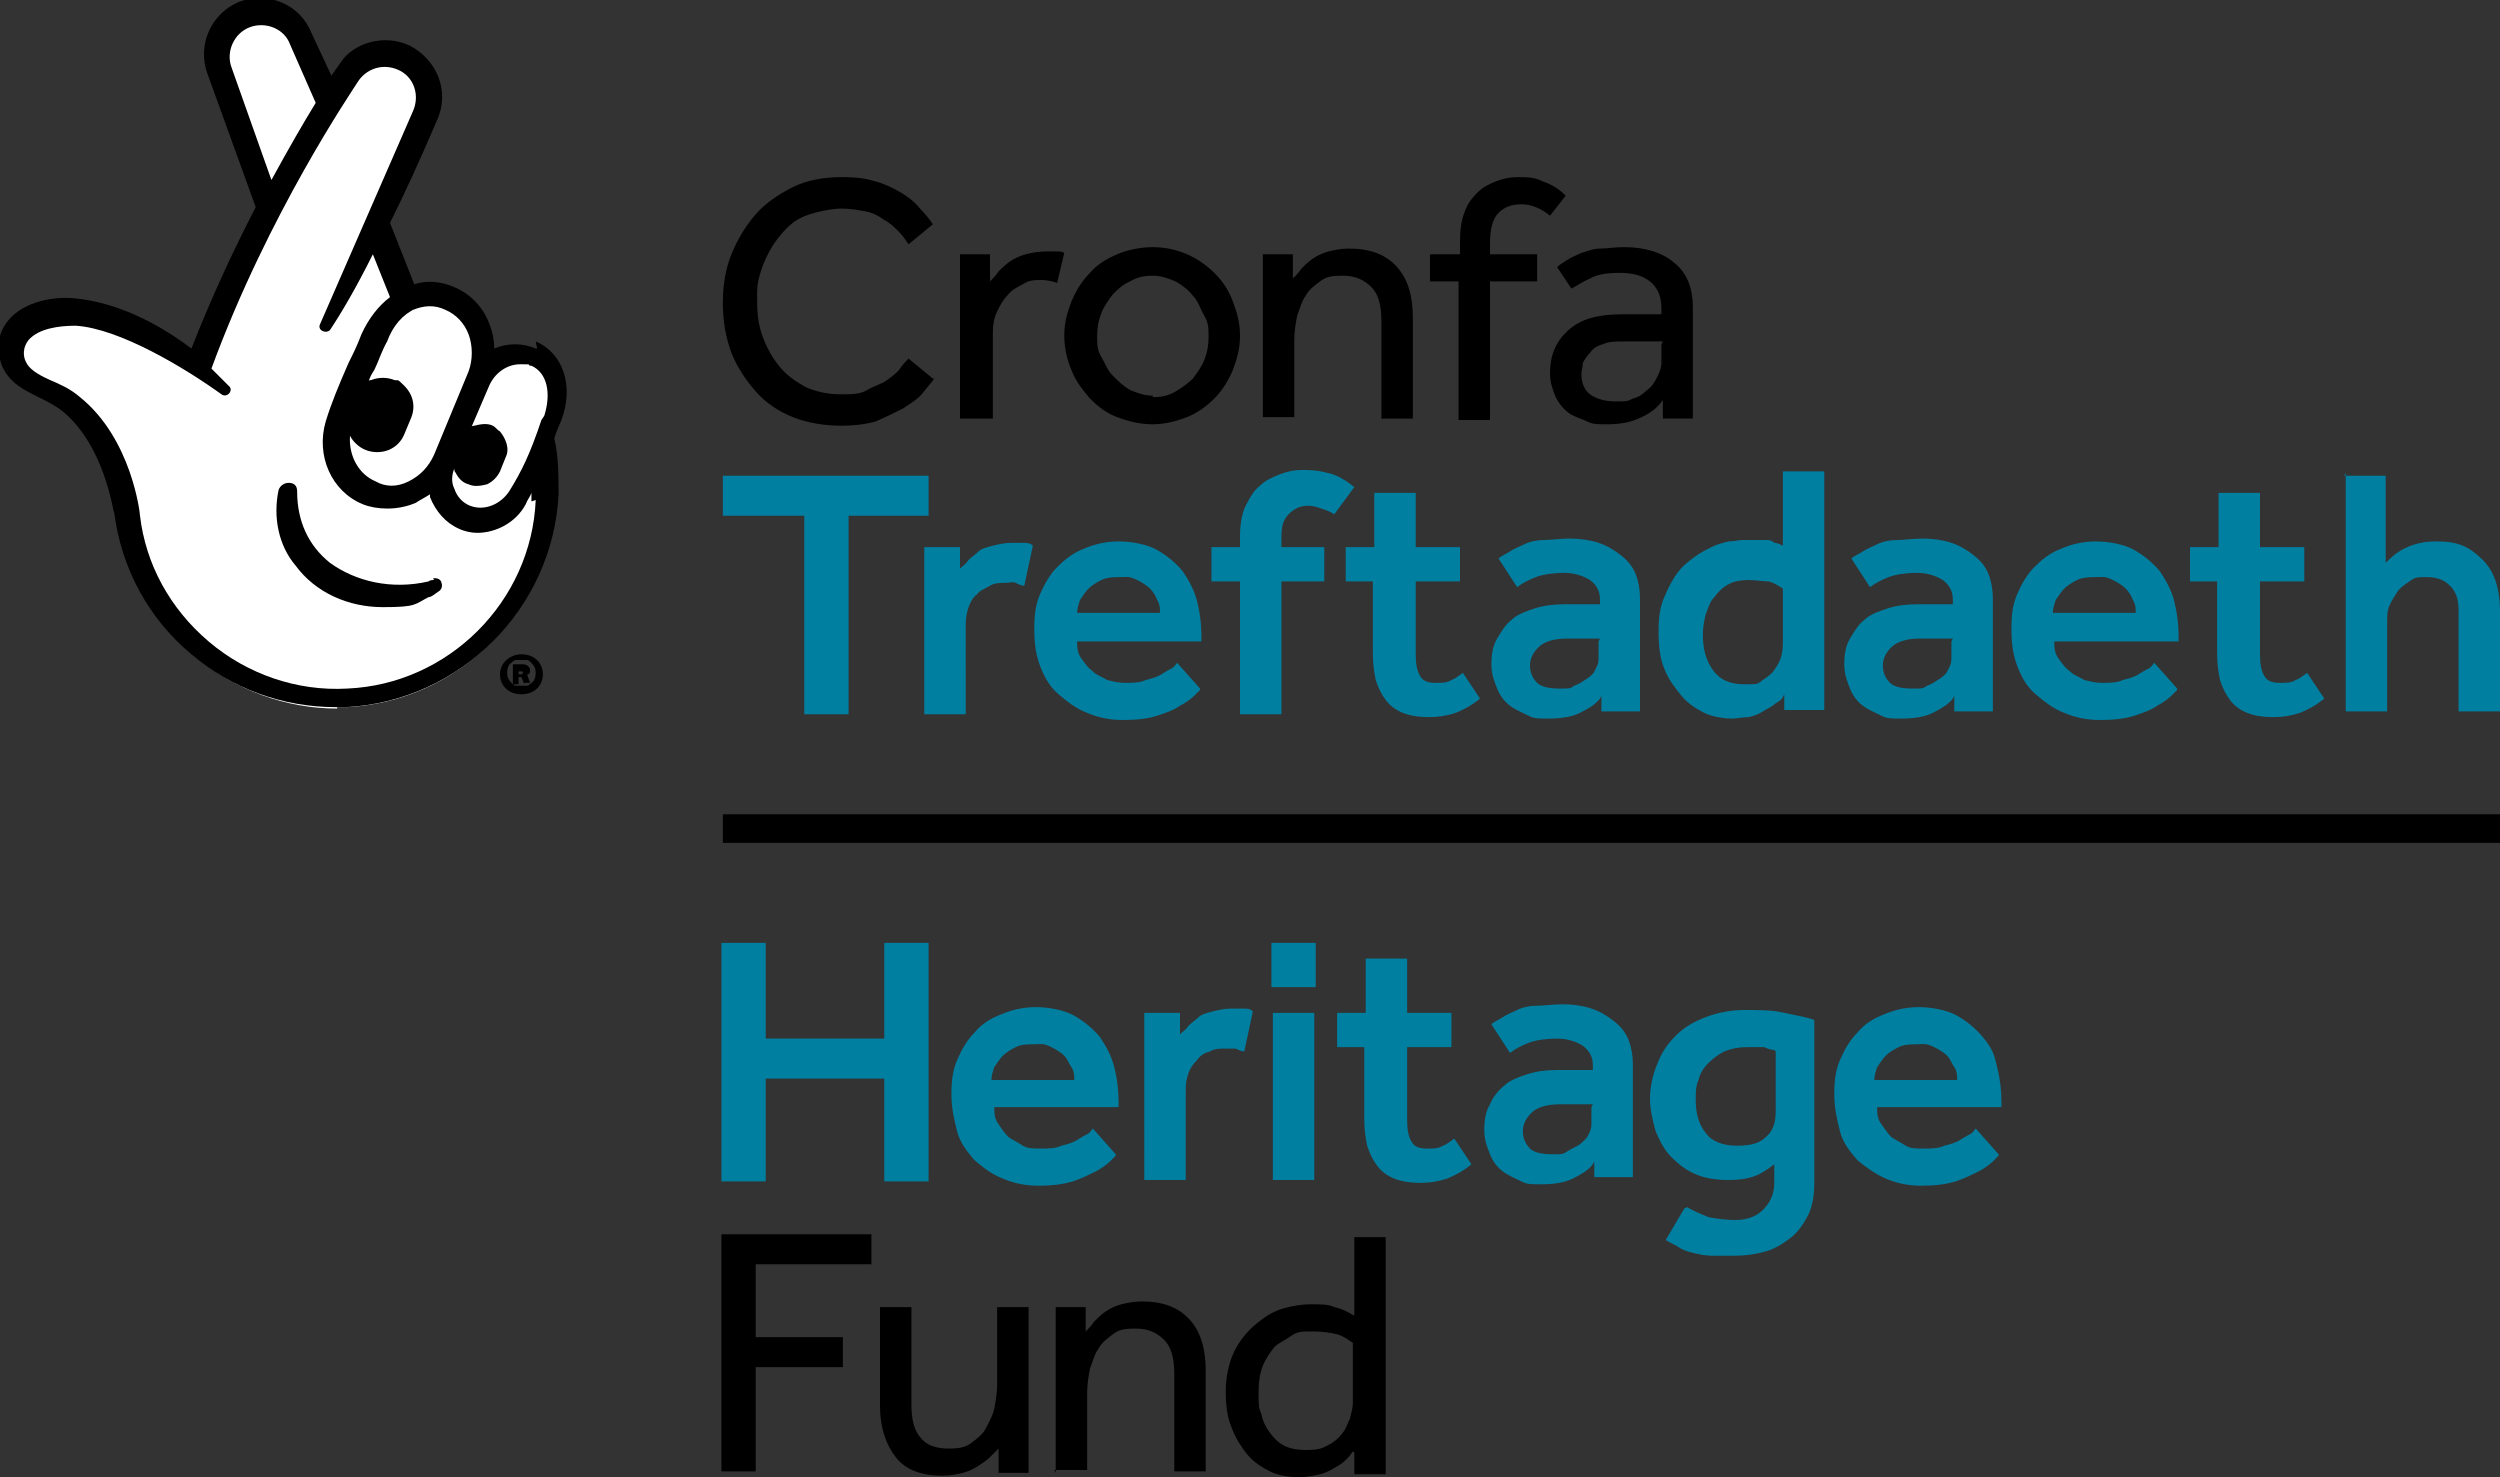
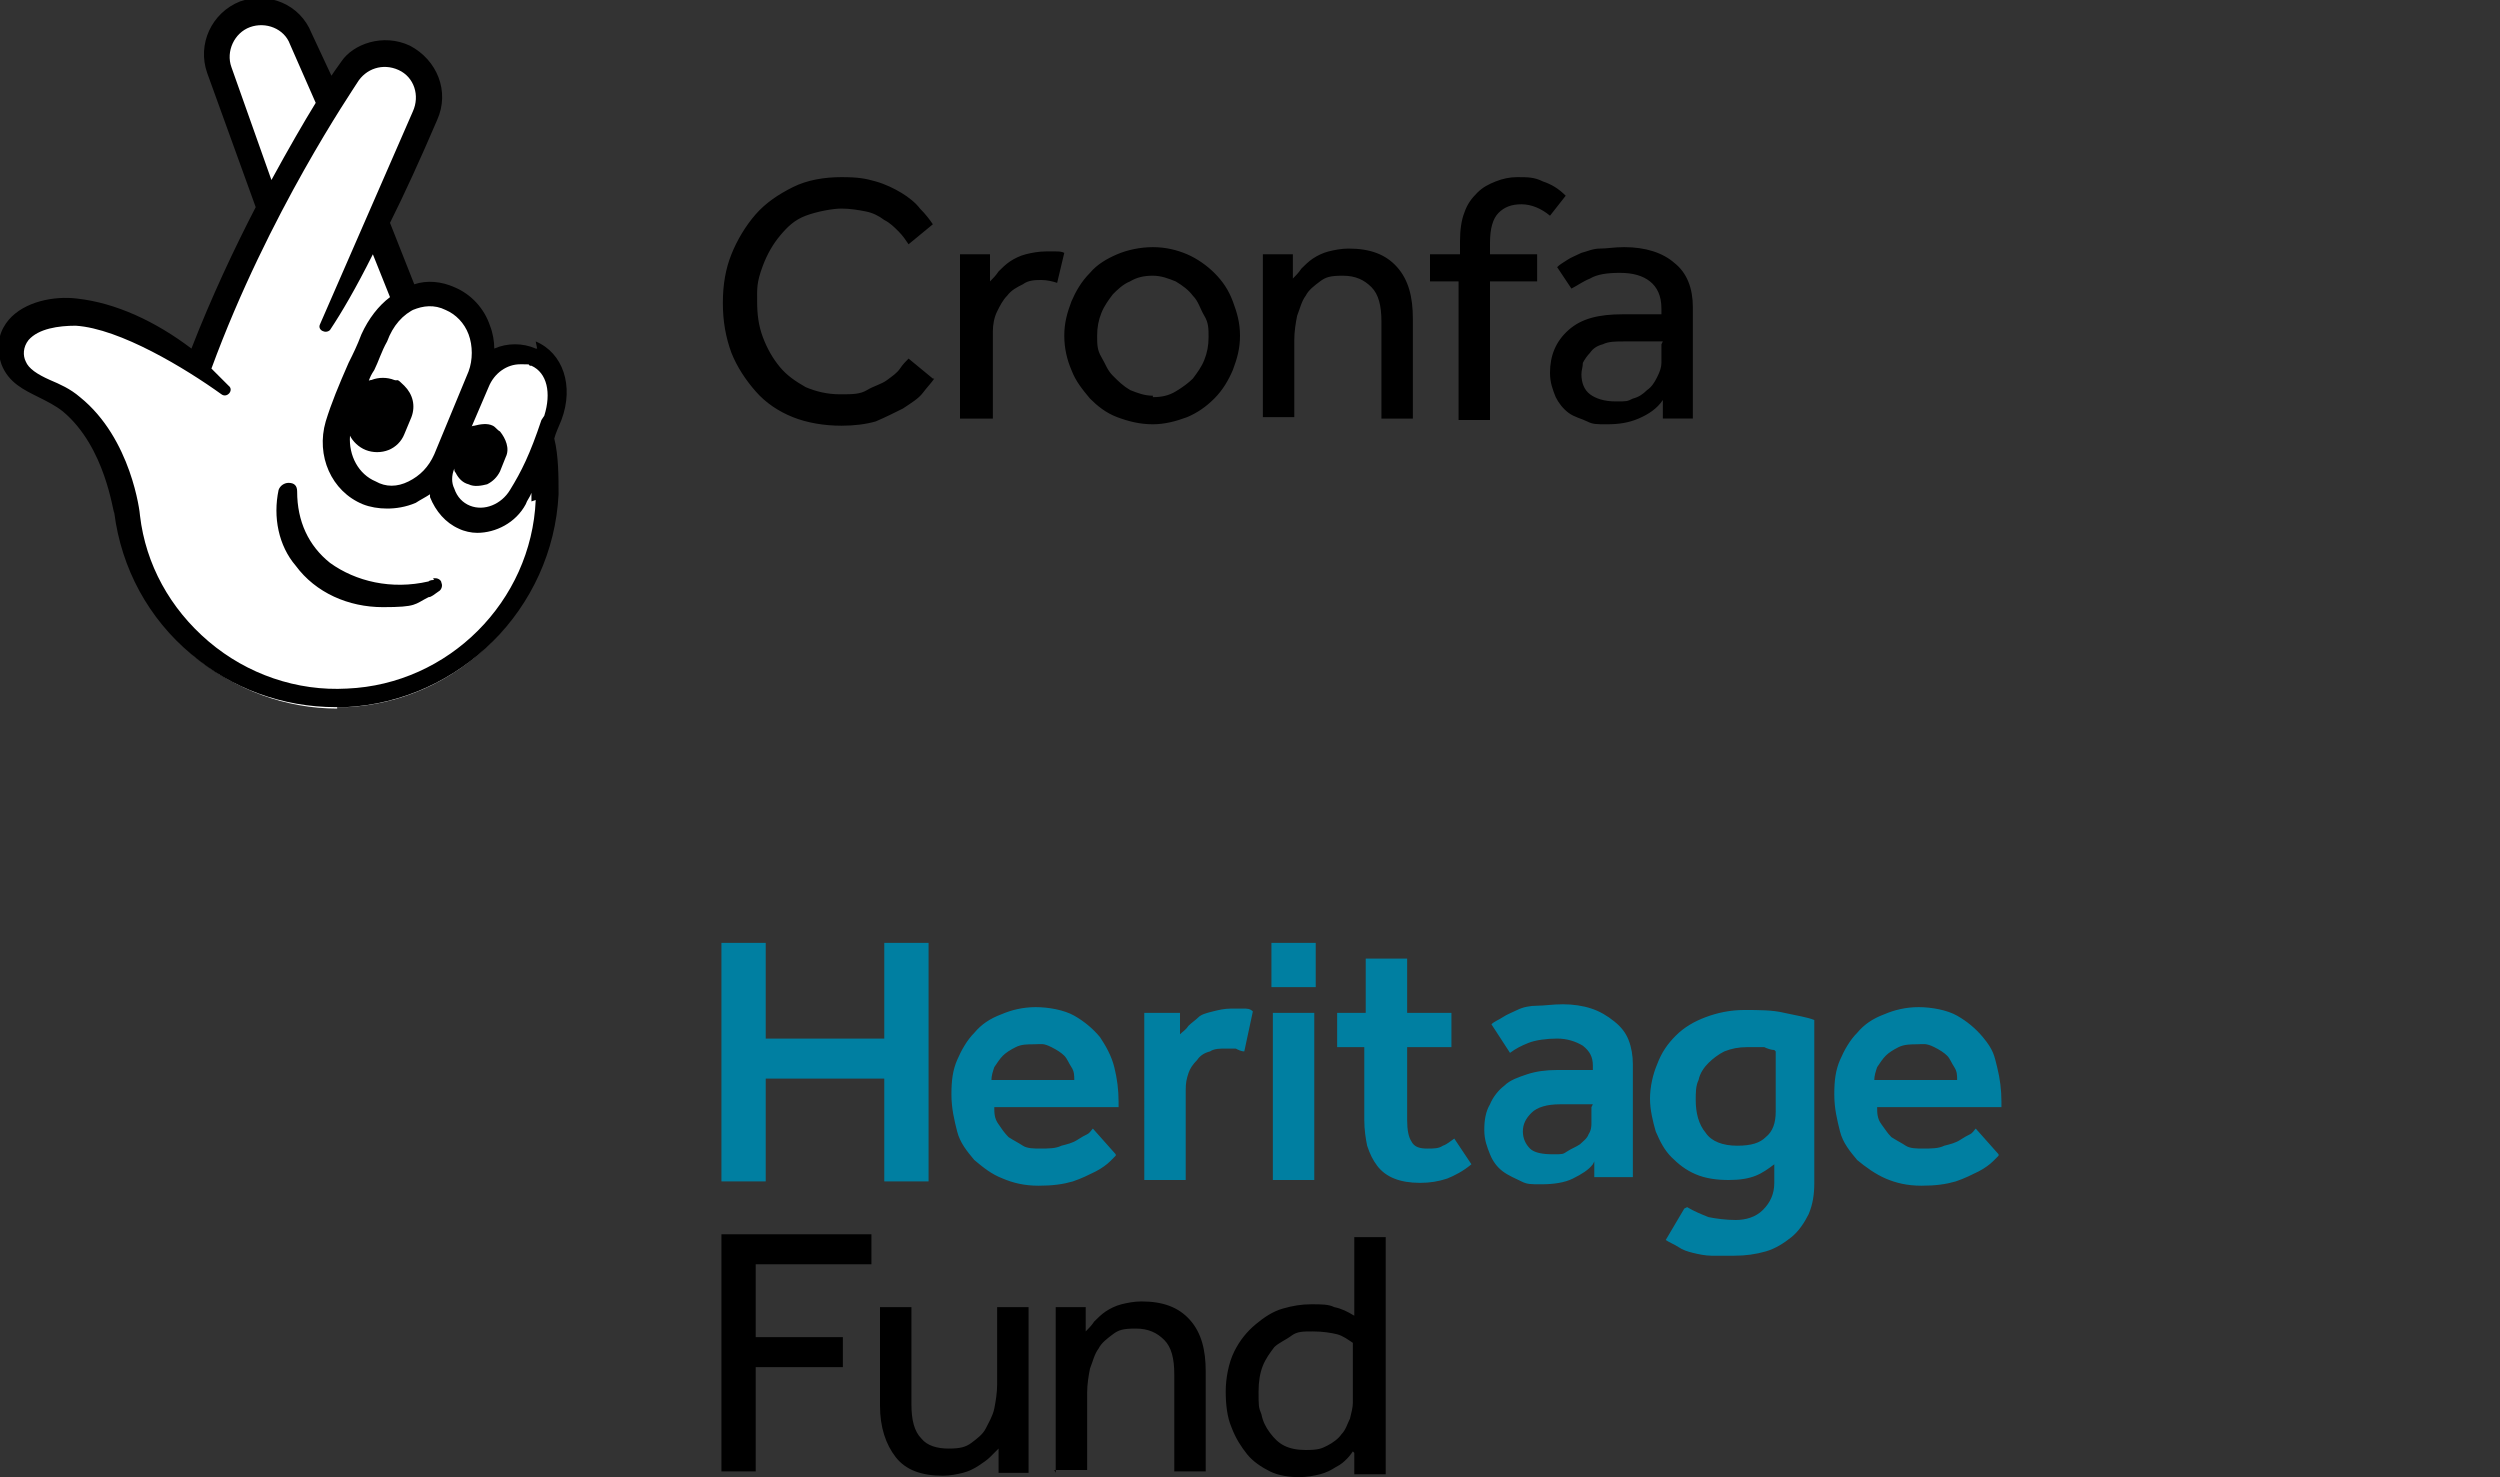
<svg xmlns="http://www.w3.org/2000/svg" id="Welsh_Landscape_Full_Colour" viewBox="0 0 175 103.4">
  <rect x="0" y="0" width="175" height="103.4" fill="#333333" stroke="none" />
  <defs>
    <style>.st1{fill:#007fa1}</style>
  </defs>
-   <path d="M36.5 45c-1.3 0-2.2.9-2.2 2.2s1 2.2 2.2 2.2 2.2-.9 2.2-2.2-1-2.2-2.2-2.2" style="fill:none" />
-   <path d="M36.5 46.2h.4c.1 0 .2.1.3.2.2.2.3.4.3.7s-.1.6-.3.7c0 0-.2.2-.3.2h-.8c-.1 0-.2-.1-.3-.2-.2-.2-.3-.4-.3-.7s.1-.6.3-.7c0 0 .2-.2.3-.2zm0-.4c-.8 0-1.5.6-1.5 1.4s.6 1.4 1.5 1.4S38 48 38 47.2s-.6-1.4-1.5-1.4m.2 2.1-.2-.5h-.2v.5h-.4v-1.4h.7c.3 0 .5.2.5.4s0 .3-.2.3l.2.6h-.4Zm-.4-1v.3h.2s.1 0 .1-.1 0-.1-.1-.1h-.2Z" />
  <path d="M23.6 49.6c-3.6 0-7.1-1.3-9.9-3.6-2.9-2.5-4.8-5.9-5.2-9.7 0-.2-.6-4.9-3.7-7.4-.6-.5-1.2-.8-1.8-1.1-1-.5-1.9-.9-2.4-2-.4-1.4 0-2.3.5-2.8 1.1-1.3 3-1.4 3.8-1.4h.7c2.4.2 5.2 1.5 7.7 3.4l.4.3.2-.5c1.2-3.2 2.7-6.5 4.4-9.9v-.2L15 5.1c-.6-1.8.3-3.8 2.1-4.5.4-.2.8-.2 1.3-.2 1.4 0 2.7.9 3.2 2.2l1.7 3.7.4-.7s.4-.6.6-1c.6-.8 1.7-1.4 2.8-1.4s1.1.1 1.5.4c1.7.8 2.4 2.8 1.7 4.6q-1.65 4.05-3.3 7.2v.2l1.8 4.9h.4c.3-.2.7-.2 1.1-.2q.75 0 1.5.3c1 .5 1.8 1.3 2.2 2.4q.3.75.3 1.5v.6l.6-.3c.4-.2.9-.3 1.3-.3s.8 0 1.2.2h.1c1.7.8 2.3 2.8 1.5 5-.2.4-.3.9-.5 1.3v.2c.2 1.2.3 2.7.3 3.8-.4 7.8-6.7 14.1-14.5 14.5h-.7Z" style="fill:#fff" />
  <path d="M30.4 40.6c-.1 0-.3 0-.4.1-2.6.6-5.1 0-6.9-1.3-1.5-1.2-2.3-2.9-2.3-5q0-.6-.6-.6c-.3 0-.6.2-.7.5-.4 1.9 0 3.9 1.2 5.3 1.4 1.9 3.7 2.9 6.1 2.9s2.2-.2 3.2-.7c.2 0 .4-.2.7-.4.2-.1.3-.4.2-.6 0-.2-.3-.4-.6-.3Zm7.2-16.2h-.1c-.9-.4-2-.4-2.9 0 0-.5-.1-1.1-.3-1.6-.4-1.2-1.3-2.2-2.5-2.7-.9-.4-1.9-.5-2.8-.2l-1.7-4.3q1.5-3 3.3-7.2c.9-2 0-4.2-1.9-5.2-1.9-.9-4-.1-4.8 1.1-.3.4-.7 1-.7 1l-1.4-3c-.8-2-3-2.9-5-2.2-2 .8-3 3-2.3 5l3.4 9.4c-1.5 2.9-3.1 6.3-4.5 9.9-2.5-1.9-5.3-3.2-8-3.5-1.6-.2-3.7.2-4.8 1.5-.5.6-1 1.6-.5 3.1.5 1.3 1.6 1.8 2.6 2.3.6.3 1.2.6 1.7 1 3 2.5 3.5 7.1 3.6 7.1.5 3.9 2.4 7.4 5.4 9.9 2.8 2.4 6.4 3.7 10.1 3.7h.7c8-.4 14.5-6.9 14.9-14.9 0-1.2 0-2.7-.3-3.9.1-.4.3-.8.5-1.3.9-2.4.1-4.7-1.8-5.5Zm-8.7-2.7c.7-.3 1.5-.4 2.3 0 .7.3 1.3.9 1.6 1.7s.3 1.8 0 2.6l-2.4 5.8c-.4.9-1 1.5-1.8 1.9s-1.6.4-2.3 0c-1.2-.5-1.9-1.8-1.8-3.2.2.4.6.8 1.1 1s1.1.2 1.6 0 .9-.6 1.1-1.1l.5-1.2c.3-.8.1-1.6-.5-2.2s-.4-.3-.7-.4c-.5-.2-1.1-.2-1.6 0 0 0-.2 0-.2.1.1-.3.2-.5.4-.8.3-.6.5-1.3.9-2 .4-1.1 1.1-1.9 2-2.3Zm-12.7-17c-.4-1.1.2-2.4 1.3-2.8s2.4.1 2.8 1.2l1.8 4.1c-.8 1.3-1.9 3.2-3.1 5.4zM37.5 35c-.3 7.1-6.1 12.9-13.2 13.2-3.5.2-7-1-9.7-3.3s-4.4-5.4-4.8-8.8c0-.2-.6-5.4-4.2-8.3-.7-.6-1.4-.9-2.1-1.2-.9-.4-1.5-.8-1.7-1.3-.2-.4-.2-1 .2-1.5.7-.8 2.1-1 3.3-1 3.1.2 7.7 3 10.2 4.8.4.3.9-.3.5-.6l-1.2-1.2c4-10.9 9.9-19.5 10.2-20 .6-1 1.8-1.4 2.9-.9s1.5 1.8 1 2.9l-6.5 14.9c-.2.4.4.7.7.4.8-1.2 1.8-2.9 3-5.3l1.2 3c-.8.6-1.5 1.5-2 2.6-.3.8-.6 1.4-.9 2-.7 1.6-1.2 2.8-1.6 4.1-.7 2.4.4 4.9 2.6 5.8.5.2 1.1.3 1.7.3s1.3-.1 2-.4c.3-.2.7-.4 1-.6v.2c.4 1 1.1 1.8 2 2.2.4.2.9.3 1.3.3 1.3 0 2.7-.7 3.4-2 .1-.3.3-.5.4-.8v.6Zm.4-5.6c-.8 2.4-1.4 3.6-2.2 4.9-.6 1-1.8 1.5-2.8 1.1-.5-.2-.9-.6-1.1-1.2-.2-.4-.2-.9 0-1.4 0 .1 0 .2.1.3.2.4.5.7.9.8.4.2.9.1 1.3 0q.6-.3.9-.9l.4-1c.3-.6 0-1.3-.4-1.8-.2-.1-.3-.3-.5-.4-.4-.2-.9-.1-1.3 0 0 0-.2 0-.2.1l1.2-2.8c.4-1 1.3-1.6 2.2-1.6s.5 0 .7.1h.1c1.1.5 1.4 1.9.9 3.5Z" />
  <path d="M50.5 66h3.1v6.7h8.3V66H65v16.7h-3.1v-7.2h-8.3v7.2h-3.1zm27.6 14.9-.4.4c-.2.2-.6.5-1 .7s-1 .5-1.6.7c-.7.2-1.4.3-2.4.3s-1.8-.2-2.5-.5c-.8-.3-1.4-.8-2-1.3-.5-.6-1-1.2-1.2-2s-.4-1.6-.4-2.6.1-1.7.4-2.4.7-1.4 1.2-1.9c.5-.6 1.1-1 1.9-1.3.7-.3 1.5-.5 2.4-.5s2 .2 2.7.6 1.3.9 1.8 1.5c.4.6.8 1.3 1 2.1q.3 1.2.3 2.4v.4h-8.7c0 .4 0 .8.3 1.2.2.3.4.6.7.9.3.2.7.4 1 .6s.8.2 1.2.2c.6 0 1.1 0 1.5-.2.4-.1.8-.2 1.1-.4s.5-.3.7-.4.3-.3.4-.4l1.6 1.8Zm-2.9-5.3c0-.3 0-.6-.2-.9s-.3-.6-.5-.8q-.3-.3-.9-.6c-.6-.3-.7-.2-1.2-.2s-.9 0-1.3.2-.7.4-.9.6-.4.5-.6.8c-.1.3-.2.6-.2.9h5.7Zm4.6-4.7h2.8v1.5c.2-.2.4-.3.6-.6.2-.2.5-.4.7-.6s.6-.3 1-.4.8-.2 1.3-.2h.8c.3 0 .5 0 .7.2l-.6 2.8c-.2 0-.4-.1-.6-.2h-.7c-.4 0-.8 0-1.1.2q-.6.15-.9.6-.45.45-.6.9c-.15.45-.2.7-.2 1.2v6.3h-2.9V70.9ZM89 66h3.1v3.1H89zm.1 4.9H92v11.7h-2.9zm6.5 2.4h-2v-2.4h2v-3.8h2.9v3.8h3.1v2.4h-3.1v5.1q0 1.05.3 1.5c.2.4.6.5 1.1.5s.8 0 1.1-.2c.3-.1.5-.3.8-.5l1.2 1.8c-.6.5-1.2.8-1.7 1-.6.2-1.2.3-1.9.3s-1.3-.1-1.8-.3-.9-.5-1.2-.9-.5-.8-.7-1.4c-.1-.5-.2-1.1-.2-1.8v-5.3Zm15.9 8.2c-.3.4-.8.7-1.4 1s-1.4.4-2.2.4-1 0-1.4-.2-.9-.4-1.3-.7q-.6-.45-.9-1.2c-.2-.5-.4-1-.4-1.7s.1-1.3.4-1.8c.2-.5.6-1 1-1.3.4-.4 1-.6 1.6-.8q.9-.3 2.1-.3h2.5v-.3c0-.6-.2-1-.7-1.4-.5-.3-1.1-.5-1.8-.5s-1.5.1-2 .3-.9.4-1.3.7l-1.3-2c.2-.2.5-.3.8-.5s.6-.3 1-.5.9-.3 1.4-.3 1.1-.1 1.8-.1 1.4.1 2 .3 1.1.5 1.6.9.8.8 1 1.3.3 1.1.3 1.7v7.9h-2.7v-1.1Zm0-4.2h-2.3c-.9 0-1.6.2-2 .6s-.6.8-.6 1.3.2.9.5 1.2.9.4 1.6.4.7 0 1-.2.6-.3.9-.5c.2-.2.5-.4.6-.7.2-.3.2-.6.2-.8v-1.1Zm6.6 7.2c.5.3 1 .5 1.5.7.5.1 1.2.2 1.9.2s1.4-.2 1.9-.7.8-1.1.8-1.9v-1.3c-.4.3-.8.6-1.3.8s-1.1.3-1.9.3-1.6-.1-2.3-.4-1.2-.7-1.7-1.2-.8-1.1-1.1-1.8c-.2-.7-.4-1.5-.4-2.3s.2-1.7.5-2.4c.3-.8.7-1.4 1.3-2s1.3-1 2.1-1.3 1.7-.5 2.7-.5 2 0 2.8.2c.9.2 1.6.3 2.1.5v11.4c0 .8-.1 1.5-.4 2.2-.3.6-.7 1.2-1.2 1.6s-1.1.8-1.8 1-1.4.3-2.2.3h-1.6c-.4 0-.9-.1-1.3-.2s-.7-.2-1-.4-.6-.3-.9-.5l1.3-2.2Zm6.1-11c-.2 0-.5-.1-.7-.2h-1.2c-.6 0-1.1.1-1.6.3-.4.2-.8.5-1.1.8s-.6.7-.7 1.2c-.2.4-.2.9-.2 1.4 0 .9.2 1.7.7 2.3.4.6 1.2.9 2.2.9s1.6-.2 2-.6c.5-.4.7-1 .7-1.8v-4.2Zm15.7 7.4-.4.4c-.2.2-.6.5-1 .7s-1 .5-1.6.7c-.7.2-1.4.3-2.4.3s-1.8-.2-2.5-.5-1.4-.8-2-1.3c-.5-.6-1-1.2-1.2-2s-.4-1.6-.4-2.6.1-1.7.4-2.4.7-1.4 1.2-1.9c.5-.6 1.1-1 1.9-1.3.7-.3 1.5-.5 2.4-.5s2 .2 2.7.6q1.05.6 1.8 1.5c.75.9.8 1.3 1 2.1q.3 1.2.3 2.4v.4h-8.7c0 .4 0 .8.3 1.2s.4.6.7.9c.3.2.7.4 1 .6s.8.2 1.2.2c.6 0 1.1 0 1.5-.2.4-.1.8-.2 1.1-.4s.5-.3.7-.4.3-.3.4-.4l1.6 1.8Zm-2.9-5.3c0-.3 0-.6-.2-.9s-.3-.6-.5-.8q-.3-.3-.9-.6c-.6-.3-.8-.2-1.2-.2s-.9 0-1.3.2-.7.4-.9.6-.4.5-.6.8c-.1.3-.2.6-.2.9h5.7Z" class="st1" />
  <path d="M50.5 86.4H61v2.1h-8.1v5.1H59v2.1h-6.1v7.3h-2.4V86.3Zm11.1 5.1h2.2v6.8c0 1.1.2 1.9.7 2.4.4.5 1.1.7 1.9.7s1.2-.1 1.6-.4.8-.6 1-1 .5-.9.6-1.4.2-1.1.2-1.7v-5.4H72v11.6h-2.1v-1.7l-.6.6c-.2.2-.5.4-.8.6s-.7.4-1.1.5-.9.2-1.4.2c-1.5 0-2.6-.4-3.3-1.3s-1.1-2.1-1.1-3.6v-7Zm12.3 11.6V91.5H76v1.7c.2-.2.4-.4.6-.7.2-.2.5-.5.8-.7s.7-.4 1.1-.5.9-.2 1.4-.2c1.5 0 2.6.4 3.4 1.3s1.1 2.1 1.1 3.6v7h-2.2v-6.8c0-1.1-.2-1.9-.7-2.4s-1.1-.8-2-.8-1.2.1-1.6.4-.8.6-1 1c-.3.4-.4.9-.6 1.4-.1.5-.2 1.1-.2 1.7v5.4h-2.3Zm20.8-1.5s-.2.3-.4.5-.4.4-.8.6c-.3.2-.7.4-1.1.5s-.9.2-1.5.2-1.4-.1-2-.4-1.2-.7-1.6-1.2-.8-1.1-1.1-1.9c-.3-.7-.4-1.6-.4-2.5s.2-2 .6-2.8.9-1.4 1.5-1.9 1.2-.9 1.9-1.1 1.3-.3 2-.3 1.2 0 1.6.2c.5.1.9.3 1.4.6v-5.5H97v16.6h-2.2v-1.5Zm0-7.6c-.3-.2-.7-.5-1.1-.6s-1-.2-1.7-.2-1.1 0-1.5.3-.9.5-1.2.8c-.3.4-.6.8-.8 1.3q-.3.75-.3 1.8c0 1.05 0 1.1.2 1.6.1.5.3.9.6 1.3s.6.7 1 .9q.6.3 1.5.3c.9 0 1.1-.1 1.5-.3s.8-.5 1-.8c.3-.3.4-.7.6-1.1.1-.4.2-.8.2-1.1v-4.1ZM65.4 26.5c-.2.3-.5.6-.8 1s-.8.7-1.4 1.1c-.6.3-1.2.6-1.9.9q-1.05.3-2.4.3c-1.2 0-2.4-.2-3.4-.6s-1.9-1-2.6-1.8-1.3-1.7-1.7-2.7c-.4-1.1-.6-2.2-.6-3.5s.2-2.4.6-3.4 1-2 1.7-2.8 1.6-1.4 2.6-1.9 2.2-.7 3.4-.7 1.7.1 2.4.3 1.3.5 1.8.8 1 .7 1.3 1.1c.4.4.7.8.9 1.1l-1.7 1.4c-.2-.3-.4-.6-.7-.9s-.6-.6-1-.8c-.4-.3-.8-.5-1.3-.6s-1.1-.2-1.7-.2-1.7.2-2.5.5-1.3.8-1.8 1.4q-.75.9-1.2 2.1c-.45 1.2-.4 1.6-.4 2.5s.1 1.7.4 2.5q.45 1.2 1.2 2.1c.5.6 1.1 1 1.8 1.4.7.3 1.5.5 2.4.5s1.4 0 1.9-.3 1-.4 1.4-.7.7-.5.9-.8.4-.5.6-.7l1.7 1.4Zm1.8 2.9V17.8h2.1v1.9c.2-.2.4-.4.6-.7.2-.2.5-.5.8-.7s.7-.4 1.1-.5.9-.2 1.4-.2h.7c.2 0 .4 0 .6.1l-.5 2.1c-.3-.1-.7-.2-1.1-.2s-.9 0-1.3.3c-.4.2-.8.4-1.1.8-.3.3-.5.7-.7 1.1s-.3.9-.3 1.4v6.1h-2.3Zm13.5.3c-.9 0-1.7-.2-2.5-.5s-1.4-.8-1.9-1.3c-.5-.6-1-1.2-1.3-2-.3-.7-.5-1.5-.5-2.4s.2-1.6.5-2.4c.3-.7.7-1.4 1.3-2 .5-.6 1.2-1 1.9-1.3s1.6-.5 2.5-.5 1.7.2 2.4.5 1.4.8 1.9 1.3c.6.6 1 1.2 1.3 2s.5 1.5.5 2.4-.2 1.6-.5 2.4c-.3.7-.7 1.4-1.3 2s-1.2 1-1.9 1.3c-.8.3-1.6.5-2.4.5m0-1.9c.6 0 1.1-.1 1.6-.4s.9-.6 1.2-.9c.3-.4.6-.8.8-1.3s.3-1 .3-1.6 0-1-.3-1.5-.4-1-.8-1.4c-.3-.4-.7-.7-1.2-1-.5-.2-1-.4-1.6-.4s-1.1.1-1.6.4c-.5.2-.9.6-1.2.9-.3.4-.6.8-.8 1.3s-.3 1-.3 1.6 0 1 .3 1.5.4.9.8 1.3.7.7 1.2 1c.5.2 1 .4 1.6.4Zm7.7 1.6V17.8h2.1v1.7c.2-.2.4-.4.6-.7.2-.2.5-.5.8-.7s.7-.4 1.1-.5.9-.2 1.4-.2c1.5 0 2.6.4 3.4 1.3s1.1 2.1 1.1 3.6v7h-2.2v-6.8c0-1.1-.2-1.9-.7-2.4s-1.1-.8-2-.8-1.2.1-1.6.4-.8.6-1 1c-.3.4-.4.9-.6 1.4-.1.5-.2 1.1-.2 1.7v5.4h-2.2Zm13.8-9.7h-2.1v-1.9h2.1v-.9c0-.8.1-1.5.3-2 .2-.6.5-1 .9-1.4s.8-.6 1.3-.8q.75-.3 1.5-.3c.75 0 1.2 0 1.8.3.6.2 1.1.5 1.6 1l-1.1 1.4c-.6-.5-1.3-.8-2-.8s-1.2.2-1.6.6q-.6.6-.6 2.1v.8h3.3v1.9h-3.3v9.7h-2.2v-9.7Zm14.2 8.3c-.4.6-1 1-1.7 1.3s-1.4.4-2.2.4-1 0-1.4-.2-.9-.3-1.3-.6-.7-.7-.9-1.1c-.2-.5-.4-1-.4-1.7 0-1.2.4-2.2 1.3-3s2.1-1.1 3.8-1.1h2.7v-.4c0-.9-.3-1.5-.8-1.9s-1.2-.6-2.1-.6-1.6.1-2.1.4c-.5.2-.9.5-1.3.7l-1-1.5c.2-.2.4-.3.7-.5s.6-.3 1-.5c.4-.1.8-.3 1.3-.3s1-.1 1.7-.1c1.5 0 2.7.4 3.5 1.1.9.7 1.3 1.8 1.3 3.1v7.8h-2.1v-1.4Zm0-4.1h-2.7c-.6 0-1.1 0-1.5.2q-.6.15-.9.6c-.2.2-.4.5-.5.7 0 .3-.1.5-.1.8 0 .6.2 1.1.6 1.4s1 .5 1.8.5.8 0 1.2-.2c.4-.1.7-.3 1-.6.3-.2.5-.5.7-.9s.3-.7.3-1v-1.3Z" />
-   <path d="M56.2 36.1h-5.6v-2.8H65v2.8h-5.6V50h-3.1V36.1Zm8.2 2.2h2.8v1.5c.2-.2.4-.3.6-.6.2-.2.5-.4.7-.6s.6-.3 1-.4.8-.2 1.3-.2h.8c.3 0 .5 0 .7.2l-.6 2.8c-.2 0-.4-.1-.6-.2s-.5 0-.7 0c-.4 0-.8 0-1.1.2s-.7.3-.9.6c-.3.2-.5.6-.6.9s-.2.7-.2 1.2V50h-2.9V38.3Zm19.6 10-.4.4c-.2.2-.6.5-1 .7-.4.3-1 .5-1.6.7s-1.4.3-2.4.3-1.8-.2-2.5-.5c-.8-.3-1.4-.8-2-1.3s-1-1.2-1.3-2-.4-1.6-.4-2.6.1-1.7.4-2.4.7-1.4 1.2-1.9 1.1-1 1.9-1.3c.7-.3 1.5-.5 2.4-.5s2 .2 2.7.6 1.3.9 1.8 1.5c.4.6.8 1.3 1 2.1s.3 1.6.3 2.4v.4h-8.7c0 .4 0 .8.3 1.2s.4.6.8.9c.3.3.7.4 1 .6.4.1.8.2 1.2.2.6 0 1.1 0 1.5-.2.4-.1.8-.2 1.1-.4s.5-.3.7-.4.3-.3.4-.4l1.6 1.8Zm-2.8-5.4c0-.3 0-.6-.2-.9-.1-.3-.3-.6-.5-.8q-.3-.3-.9-.6c-.6-.3-.8-.2-1.2-.2s-.9 0-1.3.2-.7.4-.9.6-.4.5-.6.8c-.1.3-.2.6-.2.9h5.7Zm5.6-2.2h-2v-2.4h2v-.7c0-.8.1-1.6.4-2.2s.6-1.1 1-1.4c.4-.4.9-.6 1.4-.8s1-.3 1.5-.3 1.1 0 1.8.2c.6.1 1.3.5 1.9 1L93.4 36c-.3-.2-.6-.3-.9-.4s-.6-.2-.9-.2c-.6 0-1 .2-1.4.6s-.5.9-.5 1.6v.7h3v2.4h-3V50h-2.9zm9.4 0h-2v-2.4h2v-3.8h2.9v3.8h3.1v2.4h-3.1v5.1q0 1.05.3 1.5c.2.4.6.5 1.1.5s.8 0 1.1-.2c.3-.1.5-.3.8-.5l1.2 1.8c-.6.5-1.2.8-1.7 1-.6.2-1.2.3-1.9.3s-1.3-.1-1.8-.3-.9-.5-1.2-.9-.5-.8-.7-1.4c-.1-.5-.2-1.1-.2-1.8v-5.3Zm15.8 8.2c-.3.4-.8.7-1.4 1s-1.4.4-2.2.4-1 0-1.4-.2-.9-.4-1.3-.7q-.6-.45-.9-1.2c-.2-.5-.4-1-.4-1.7s.1-1.3.4-1.8.6-1 1-1.3c.4-.4 1-.6 1.6-.8q.9-.3 2.1-.3h2.5V42c0-.6-.2-1-.7-1.4-.5-.3-1.1-.5-1.8-.5s-1.5.1-2 .3-.9.4-1.3.7l-1.3-2c.2-.2.5-.3.8-.5s.6-.3 1-.5.9-.3 1.4-.3 1.1-.1 1.8-.1 1.4.1 2 .3 1.1.5 1.6.9.8.8 1 1.3.3 1.1.3 1.7v7.9h-2.7v-1.1Zm0-4.2h-2.3c-.9 0-1.6.2-2 .6s-.6.8-.6 1.3.2.9.5 1.2.9.4 1.6.4.7 0 1-.2c.3-.1.6-.3.9-.5s.5-.4.6-.7c.2-.3.2-.6.2-.8v-1.1Zm12.8 4.1c-.1.2-.3.3-.6.5-.2.2-.5.3-.8.5s-.6.3-1 .4c-.4 0-.8.1-1.2.1s-1.3-.1-1.9-.4-1.2-.7-1.6-1.2-.9-1.1-1.2-1.9c-.3-.7-.4-1.6-.4-2.6s.1-1.7.4-2.4.6-1.3 1-1.8c.3-.4.7-.7 1.1-1s.8-.5 1.2-.7.8-.3 1.2-.4c.4 0 .7-.1 1-.1h1.6c.2 0 .4 0 .6.2.2 0 .4.1.6.2V33h2.9v16.7h-2.8v-1.1Zm0-7.6c-.3-.2-.6-.4-1-.5-.4 0-.9-.1-1.4-.1s-1.1.1-1.4.3c-.4.2-.7.5-1 .9-.3.3-.4.7-.6 1.2-.1.4-.2.9-.2 1.4 0 1 .2 1.8.7 2.5s1.2 1 2.2 1 .9 0 1.3-.3c.3-.2.6-.4.8-.7s.4-.6.5-1 .1-.7.1-1v-3.6Zm11.9 7.7c-.3.4-.8.7-1.4 1s-1.4.4-2.2.4-1 0-1.4-.2-.9-.4-1.3-.7q-.6-.45-.9-1.2c-.2-.5-.4-1-.4-1.7s.1-1.3.4-1.8.6-1 1-1.3c.4-.4 1-.6 1.6-.8q.9-.3 2.1-.3h2.5V42c0-.6-.2-1-.7-1.4-.5-.3-1.1-.5-1.8-.5s-1.5.1-2 .3-.9.4-1.3.7l-1.3-2c.2-.2.5-.3.8-.5s.6-.3 1-.5.9-.3 1.4-.3 1.1-.1 1.8-.1 1.4.1 2 .3 1.1.5 1.6.9.8.8 1 1.3.3 1.1.3 1.7v7.9h-2.7v-1.1Zm0-4.2h-2.3c-.9 0-1.6.2-2 .6s-.6.8-.6 1.3.2.9.5 1.2.9.4 1.6.4.7 0 1-.2c.3-.1.6-.3.9-.5s.5-.4.6-.7c.2-.3.2-.6.2-.8v-1.1Zm15.7 3.6-.4.4c-.2.2-.6.5-1 .7-.4.3-1 .5-1.6.7s-1.4.3-2.4.3-1.8-.2-2.5-.5c-.8-.3-1.4-.8-2-1.3s-1-1.2-1.3-2-.4-1.6-.4-2.6.1-1.7.4-2.4.7-1.4 1.2-1.9 1.1-1 1.9-1.3c.7-.3 1.5-.5 2.4-.5s2 .2 2.7.6 1.3.9 1.8 1.5c.4.6.8 1.3 1 2.1s.3 1.6.3 2.4v.4h-8.7c0 .4 0 .8.3 1.2s.4.6.8.9c.3.3.7.4 1 .6.4.1.8.2 1.2.2.6 0 1.1 0 1.5-.2.4-.1.8-.2 1.1-.4s.5-.3.7-.4.3-.3.4-.4l1.6 1.8Zm-2.9-5.4c0-.3 0-.6-.2-.9-.1-.3-.3-.6-.5-.8q-.3-.3-.9-.6c-.6-.3-.8-.2-1.2-.2s-.9 0-1.3.2-.7.4-.9.6-.4.5-.6.8c-.1.3-.2.6-.2.9h5.7Zm5.8-2.2h-2v-2.4h2v-3.8h2.9v3.8h3.1v2.4h-3.1v5.1q0 1.05.3 1.5c.2.4.6.5 1.1.5s.8 0 1.1-.2c.3-.1.5-.3.8-.5l1.2 1.8c-.6.5-1.2.8-1.7 1-.6.2-1.2.3-1.9.3s-1.3-.1-1.8-.3-.9-.5-1.2-.9-.5-.8-.7-1.4c-.1-.5-.2-1.1-.2-1.8v-5.3Zm8.8-7.4h2.9v6.1c.3-.3.7-.7 1.3-1s1.3-.5 2.2-.5 1.4.1 1.9.3 1 .6 1.4 1 .7.9.9 1.5.3 1.3.3 2v7.1h-2.9v-7.1c0-.8-.2-1.3-.6-1.7s-.9-.6-1.6-.6-.8 0-1.1.2-.6.4-.9.7c-.2.3-.4.6-.6 1s-.2.8-.2 1.2v6.3h-2.9V33.1Z" class="st1" />
-   <path d="M50.6 57H175v2H50.6z" />
</svg>